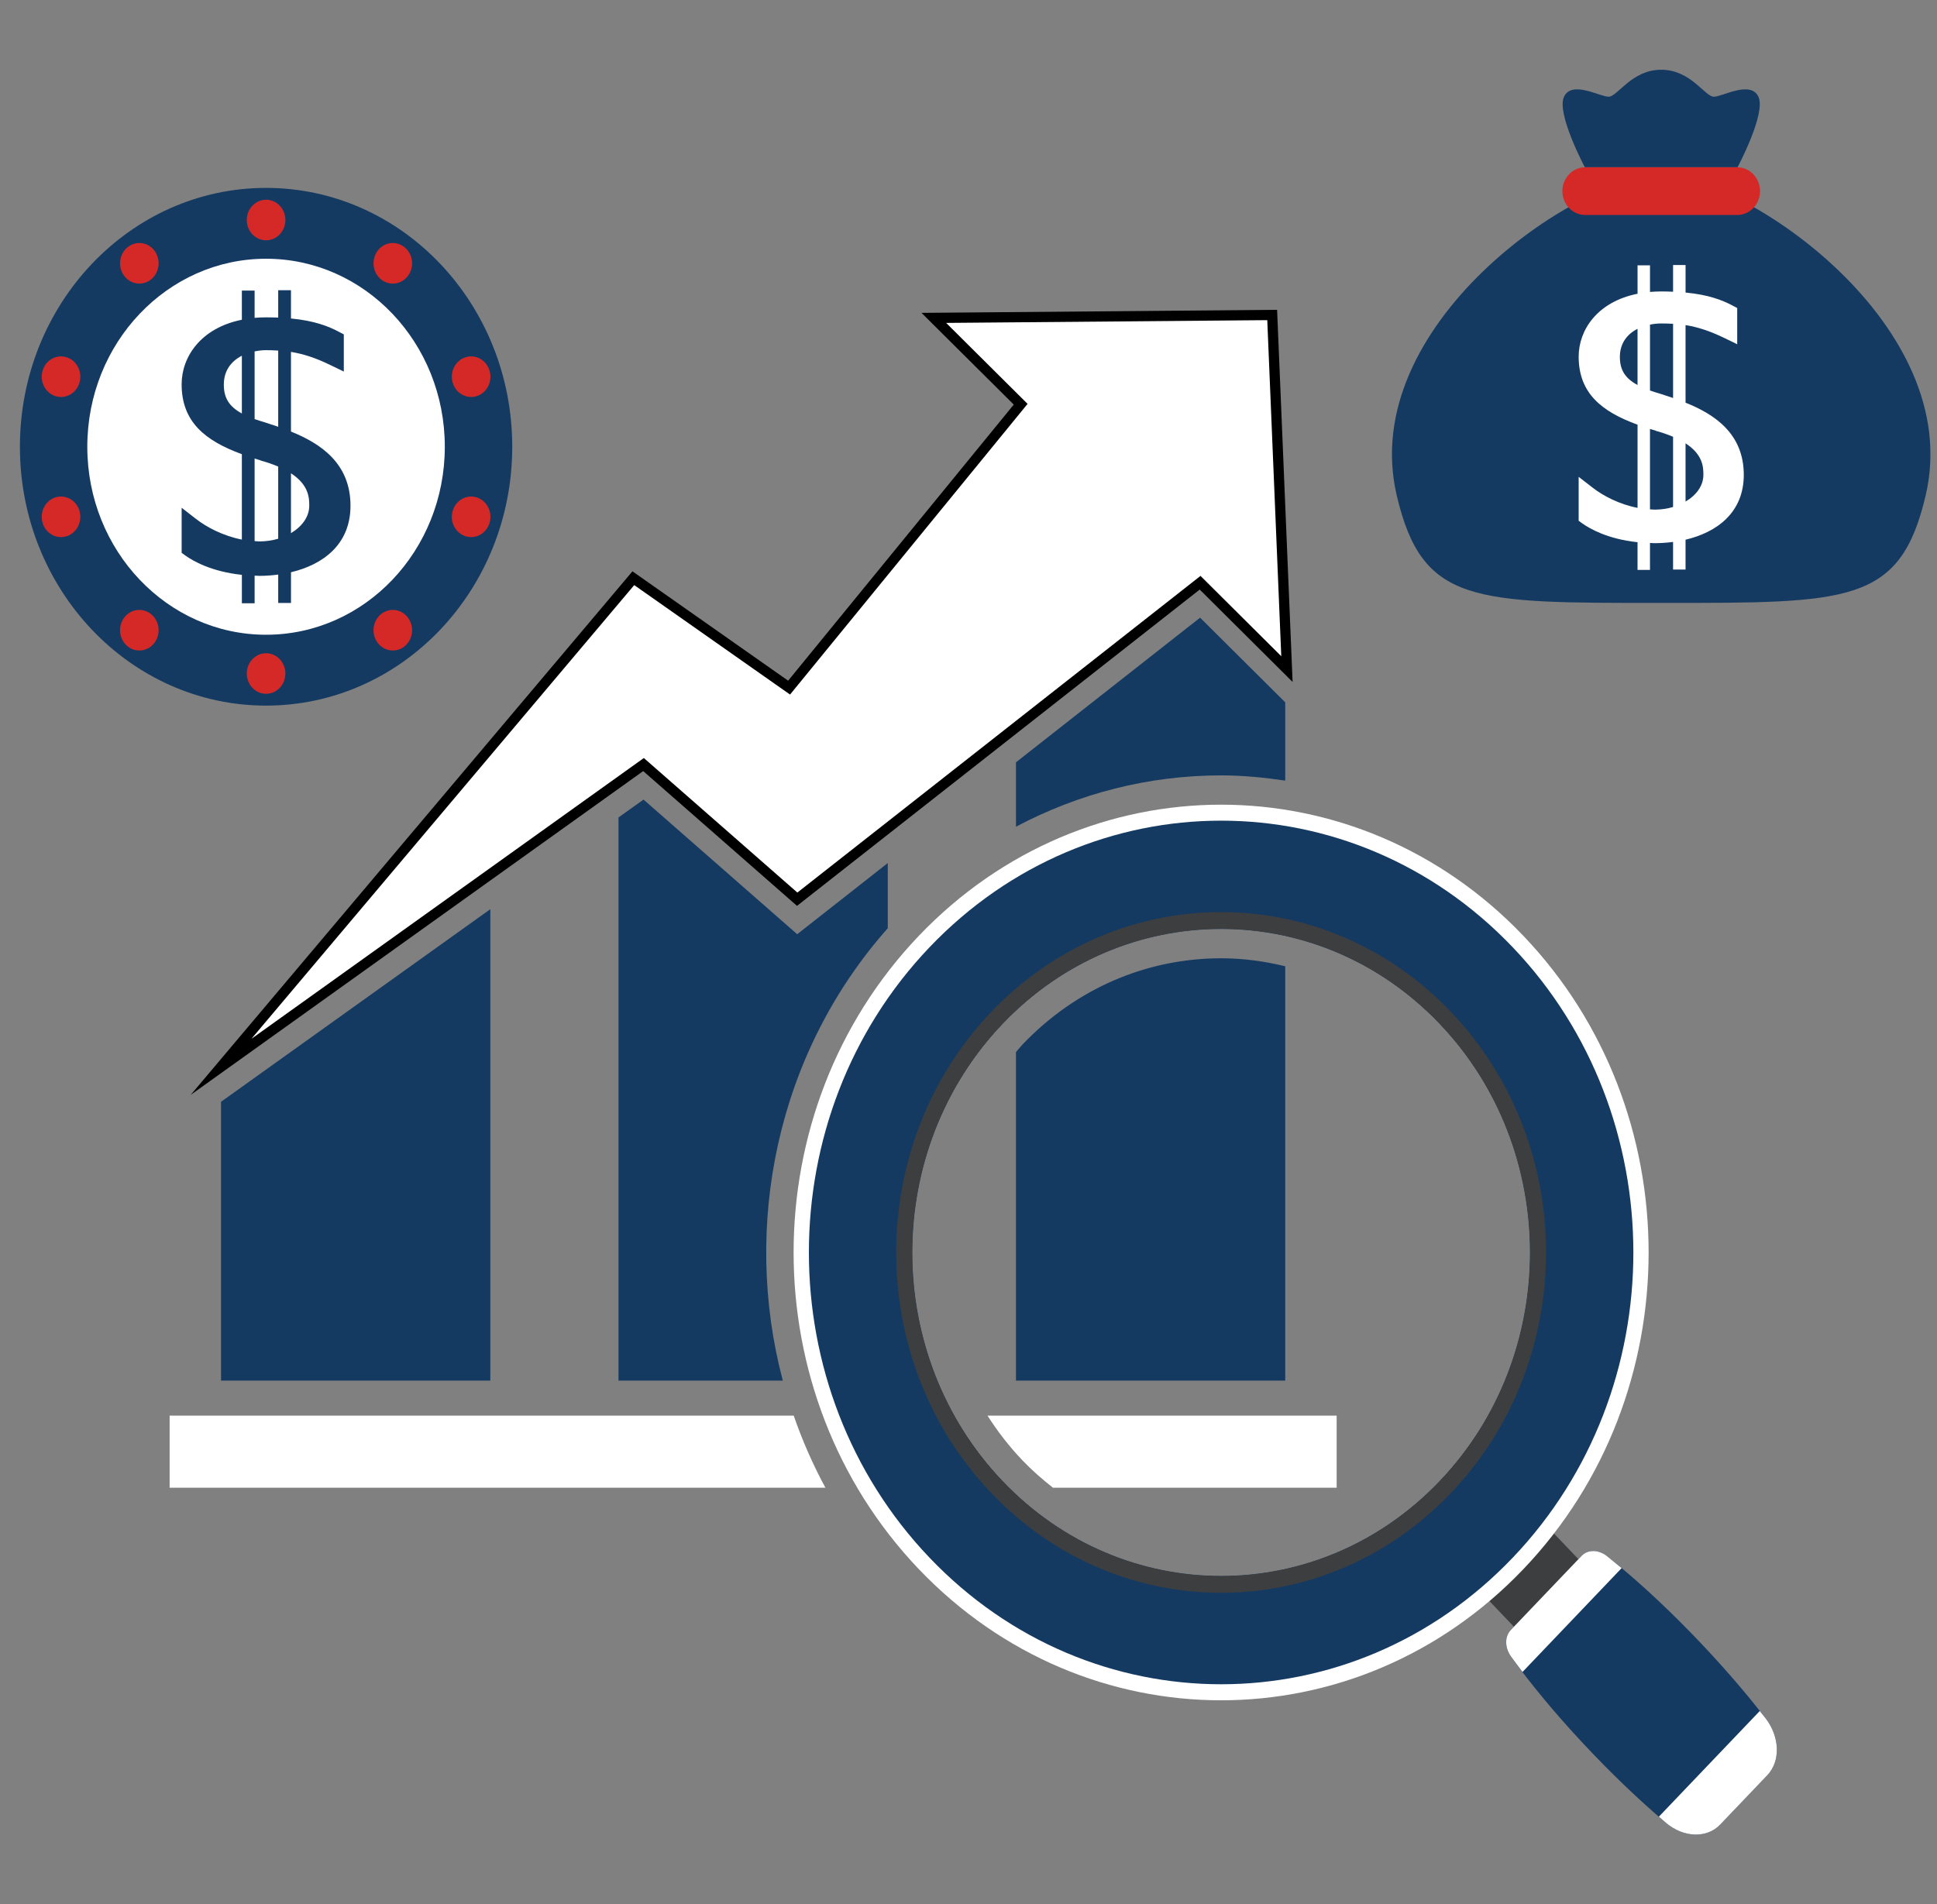
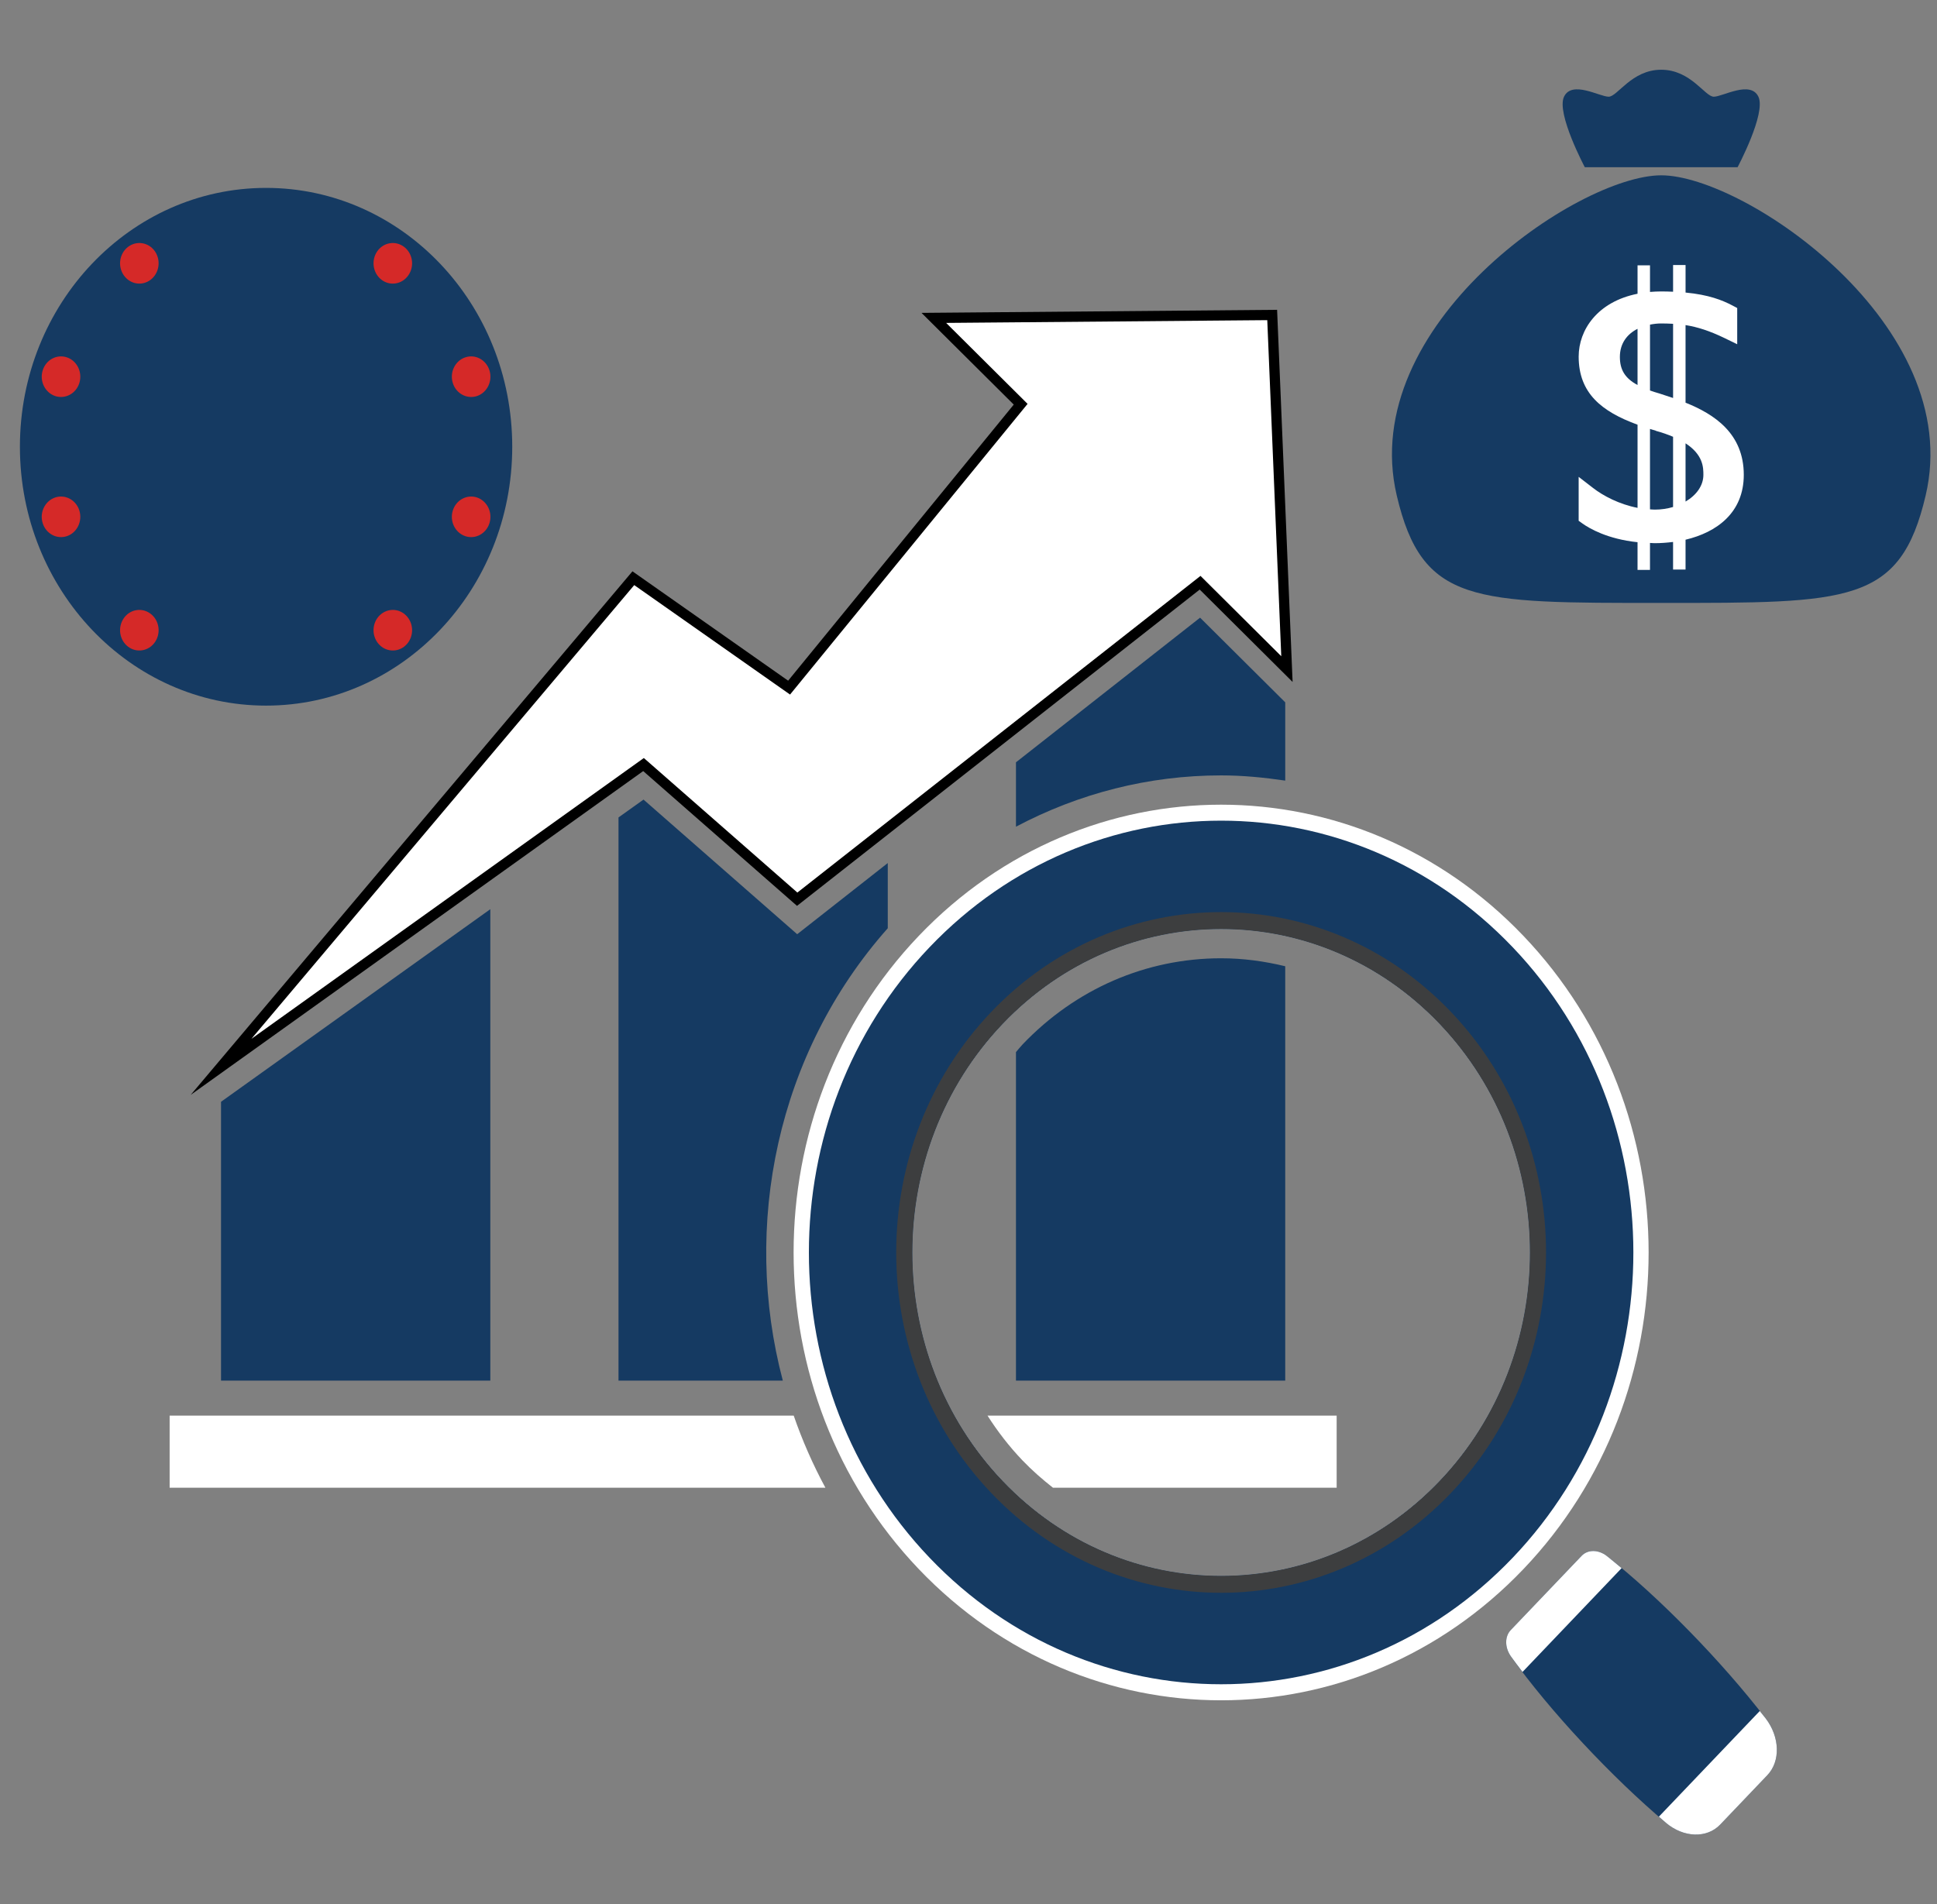
<svg xmlns="http://www.w3.org/2000/svg" version="1.1" id="Layer_1" x="0px" y="0px" width="141.732px" height="139.374px" viewBox="0 0 141.732 139.374" enable-background="new 0 0 141.732 139.374" xml:space="preserve">
  <rect x="0" y="0" width="141.732" height="139.374" fill="#808080" stroke="none" />
  <g>
    <path fill="#153A62" d="M121.553,12.831c-6.08,0-22.272,10.967-19.354,23.423c1.867,7.958,5.588,7.873,19.354,7.873   c13.763,0,17.488,0.086,19.351-7.873C143.822,23.797,127.634,12.831,121.553,12.831" />
    <path fill="#153A62" d="M128.664,7.078c-0.583-1.214-2.61,0-3.264,0c-0.649,0-1.68-1.974-3.847-1.974   c-2.168,0-3.199,1.974-3.848,1.974c-0.655,0-2.684-1.214-3.264,0c-0.579,1.215,1.522,5.162,1.522,5.162h11.176   C127.14,12.24,129.243,8.293,128.664,7.078" />
-     <path fill="#D52928" d="M127.115,12.243h-11.128c-0.919,0-1.666,0.782-1.666,1.746c0,0.963,0.747,1.746,1.666,1.746h11.128   c0.92,0,1.669-0.783,1.669-1.746C128.784,13.024,128.036,12.243,127.115,12.243" />
    <path fill="#FFFFFF" d="M127.594,34.753c0-3.024-2.149-4.436-4.261-5.282v-5.678c0.864,0.138,1.743,0.414,2.855,0.951l0.925,0.45   v-2.65l-0.36-0.191c-0.741-0.388-1.725-0.78-3.419-0.942v-2.014h-0.913v1.954c-0.271-0.011-0.552-0.021-0.858-0.021   c-0.289,0-0.564,0.015-0.831,0.036V19.42h-0.911v2.079c-2.945,0.588-4.308,2.655-4.308,4.6c0,2.678,1.677,4.023,4.308,4.984v6.086   c-1.333-0.26-2.51-0.873-3.268-1.465l-1.041-0.804v3.215l0.282,0.202c0.51,0.364,1.834,1.137,4.026,1.366v2.027h0.911v-1.973   c0.12,0.004,0.229,0.017,0.355,0.017c0.438,0,0.888-0.034,1.334-0.09v2.021h0.913V39.5   C125.601,38.965,127.594,37.535,127.594,34.753 M121.54,23.673c0.306,0,0.595,0.01,0.881,0.026v5.429   c-0.342-0.117-0.677-0.224-0.988-0.325c-0.255-0.072-0.486-0.146-0.701-0.223v-4.821C120.997,23.707,121.268,23.673,121.54,23.673    M118.528,26.122c0-1.004,0.542-1.676,1.292-2.056v4.113C118.899,27.683,118.528,27.06,118.528,26.122 M121.086,37.298   c-0.122,0-0.237-0.014-0.355-0.019v-5.886c0.142,0.043,0.282,0.088,0.426,0.129v0.009c0.488,0.134,0.903,0.283,1.263,0.436v5.139   C122.005,37.229,121.558,37.298,121.086,37.298 M123.333,36.708v-4.262c1.299,0.844,1.305,1.781,1.305,2.307   C124.639,35.543,124.125,36.244,123.333,36.708" />
    <path fill="#153A62" d="M37.481,32.697c0,10.463-8.063,18.946-18.013,18.946c-9.946,0-18.011-8.483-18.011-18.946   c0-10.461,8.065-18.945,18.011-18.945C29.418,13.752,37.481,22.236,37.481,32.697" />
-     <path fill="#FFFFFF" d="M32.547,32.697c0,7.601-5.854,13.759-13.079,13.759c-7.222,0-13.08-6.158-13.08-13.759   c0-7.599,5.858-13.76,13.08-13.76C26.694,18.937,32.547,25.098,32.547,32.697" />
-     <path fill="#D52928" d="M20.881,16.101c0,0.822-0.631,1.485-1.413,1.485c-0.778,0-1.41-0.663-1.41-1.485   c0-0.817,0.631-1.483,1.41-1.483C20.25,14.618,20.881,15.283,20.881,16.101" />
    <path fill="#D52928" d="M9.367,18.071c-0.63,0.48-0.77,1.409-0.313,2.071c0.457,0.666,1.34,0.813,1.971,0.331   c0.629-0.484,0.769-1.411,0.313-2.077C10.88,17.734,9.996,17.588,9.367,18.071" />
    <path fill="#D52928" d="M3.123,27.112c-0.242,0.778,0.166,1.616,0.906,1.871c0.743,0.25,1.537-0.175,1.778-0.952   c0.241-0.785-0.166-1.621-0.905-1.874C4.157,25.902,3.362,26.333,3.123,27.112" />
    <path fill="#D52928" d="M3.123,38.286c0.24,0.777,1.035,1.205,1.779,0.952c0.739-0.254,1.146-1.091,0.905-1.871   c-0.241-0.779-1.035-1.205-1.778-0.954C3.289,36.669,2.88,37.507,3.123,38.286" />
    <path fill="#D52928" d="M9.367,47.327c0.629,0.479,1.513,0.335,1.971-0.33c0.457-0.665,0.316-1.593-0.313-2.073   c-0.631-0.483-1.515-0.338-1.971,0.327C8.597,45.915,8.736,46.843,9.367,47.327" />
-     <path fill="#D52928" d="M19.468,50.778c0.78,0,1.413-0.663,1.413-1.485c0-0.819-0.632-1.483-1.413-1.483   c-0.778,0-1.41,0.664-1.41,1.483C18.059,50.115,18.69,50.778,19.468,50.778" />
    <path fill="#D52928" d="M29.571,47.327c0.631-0.483,0.771-1.412,0.313-2.076c-0.457-0.665-1.34-0.811-1.972-0.327   c-0.629,0.48-0.769,1.408-0.312,2.073C28.059,47.662,28.942,47.806,29.571,47.327" />
    <path fill="#D52928" d="M35.816,38.286c0.242-0.779-0.166-1.617-0.905-1.873c-0.744-0.251-1.538,0.175-1.779,0.954   c-0.243,0.78,0.166,1.617,0.906,1.871C34.779,39.491,35.576,39.063,35.816,38.286" />
    <path fill="#D52928" d="M35.816,27.112c-0.24-0.779-1.037-1.21-1.778-0.955c-0.74,0.252-1.149,1.089-0.906,1.874   c0.241,0.777,1.035,1.202,1.779,0.952C35.65,28.728,36.058,27.89,35.816,27.112" />
    <path fill="#D52928" d="M29.571,18.071c-0.629-0.483-1.513-0.337-1.971,0.325c-0.457,0.666-0.317,1.593,0.312,2.077   c0.631,0.483,1.515,0.335,1.972-0.331C30.342,19.48,30.202,18.552,29.571,18.071" />
    <path fill="#153A62" d="M25.646,37.013c0-3.112-2.196-4.557-4.355-5.428v-5.829c0.883,0.141,1.783,0.423,2.92,0.979l0.946,0.458   v-2.721l-0.368-0.192c-0.759-0.401-1.765-0.804-3.498-0.971v-2.067h-0.935v2.002c-0.277-0.008-0.564-0.018-0.875-0.018   c-0.297,0-0.578,0.013-0.851,0.036v-1.995h-0.933v2.135c-3.01,0.601-4.407,2.724-4.407,4.721c0,2.753,1.715,4.131,4.407,5.119   v6.249c-1.359-0.268-2.566-0.898-3.341-1.502l-1.065-0.826v3.299l0.292,0.208c0.521,0.376,1.874,1.165,4.115,1.403v2.079h0.933   v-2.021c0.123,0,0.234,0.015,0.363,0.015c0.448,0,0.906-0.033,1.363-0.095v2.078h0.935v-2.247   C23.61,41.332,25.646,39.869,25.646,37.013 M19.455,25.628c0.313,0,0.61,0.011,0.901,0.03v5.576   c-0.35-0.119-0.691-0.229-1.01-0.334c-0.259-0.077-0.496-0.148-0.716-0.227V25.72C18.901,25.665,19.178,25.628,19.455,25.628    M16.377,28.151c0-1.037,0.552-1.723,1.32-2.115v4.226C16.758,29.749,16.377,29.114,16.377,28.151 M18.993,39.625   c-0.124,0-0.243-0.015-0.363-0.024v-6.041c0.145,0.045,0.287,0.09,0.435,0.133v0.01c0.5,0.137,0.922,0.287,1.291,0.445v5.281   C19.936,39.551,19.476,39.625,18.993,39.625 M21.291,39.018v-4.379c1.329,0.867,1.337,1.833,1.337,2.374   C22.628,37.822,22.099,38.539,21.291,39.018" />
-     <polygon fill="#3D3E3F" points="110.776,119.06 108.335,116.5 113.054,111.555 115.497,114.113  " />
    <path fill="#FFFFFF" d="M111.469,68.494c-12.217-12.801-32.021-12.801-44.239,0c-12.215,12.795-12.215,33.546,0,46.347   c12.218,12.802,32.021,12.802,44.239,0C123.686,102.04,123.684,81.289,111.469,68.494 M73.375,108.405   c-8.823-9.244-8.823-24.231,0-33.478c8.824-9.244,23.128-9.244,31.952,0c8.825,9.246,8.825,24.233,0,33.478   C96.503,117.649,82.199,117.649,73.375,108.405" />
    <path fill="#153A62" d="M110.68,69.32c-11.779-12.343-30.88-12.343-42.658,0c-11.78,12.342-11.78,32.352,0,44.693   c11.778,12.341,30.879,12.341,42.658,0C122.46,101.671,122.46,81.662,110.68,69.32 M73.375,108.405   c-8.823-9.244-8.823-24.231,0-33.478c8.824-9.244,23.128-9.244,31.952,0c8.825,9.246,8.825,24.233,0,33.478   C96.503,117.649,82.199,117.649,73.375,108.405" />
    <path fill="#3D3E3F" d="M106.16,74.051c-9.283-9.728-24.338-9.728-33.62,0c-9.285,9.729-9.285,25.5,0,35.227   c9.282,9.729,24.337,9.729,33.62,0C115.447,99.551,115.447,83.781,106.16,74.051 M73.375,108.405   c-8.823-9.244-8.823-24.231,0-33.478c8.824-9.244,23.128-9.244,31.952,0c8.825,9.246,8.825,24.233,0,33.478   C96.503,117.649,82.199,117.649,73.375,108.405" />
    <path fill="#153A62" d="M125.866,133.54c-0.976,1.019-2.67,0.966-3.967-0.13c-3.958-3.334-8.499-8.188-11.341-12.171   c-0.459-0.647-0.467-1.462-0.016-1.936c1.729-1.81,3.458-3.621,5.188-5.435c0.451-0.473,1.229-0.466,1.843,0.018   c3.802,2.978,8.438,7.738,11.62,11.882c1.042,1.355,1.098,3.136,0.123,4.154C128.166,131.129,127.018,132.334,125.866,133.54" />
    <path fill="#FFFFFF" d="M117.574,113.883c-0.616-0.48-1.392-0.487-1.843-0.015c-1.731,1.813-3.459,3.625-5.189,5.435   c-0.451,0.474-0.442,1.288,0.018,1.933c0.264,0.368,0.554,0.751,0.844,1.132l7.251-7.599   C118.291,114.468,117.925,114.162,117.574,113.883" />
    <path fill="#FFFFFF" d="M125.866,133.54c1.151-1.205,2.299-2.41,3.45-3.617c0.975-1.019,0.92-2.799-0.123-4.157   c-0.136-0.176-0.289-0.357-0.429-0.541l-7.383,7.735c0.173,0.148,0.348,0.307,0.518,0.45   C123.196,134.505,124.891,134.558,125.866,133.54" />
    <polygon fill="#FFFFFF" points="58.331,65.812 87.813,42.649 94.166,48.969 93.087,23.053 68.329,23.266 74.683,29.585    57.739,50.326 46.342,42.318 16.175,78.081 47.087,55.956  " />
    <polygon fill="none" stroke="#000000" stroke-width="0.75" stroke-miterlimit="10" points="58.331,65.812 87.813,42.649    94.166,48.969 93.087,23.053 68.329,23.266 74.683,29.585 57.739,50.326 46.342,42.318 16.175,78.081 47.087,55.956  " />
    <polygon fill="#153A62" points="35.877,66.542 16.173,80.638 16.173,101.045 35.877,101.045  " />
    <path fill="#153A62" d="M64.959,67.936v-4.771l-6.628,5.209l-11.244-9.854l-1.831,1.307v41.22H57.28   C54.275,89.699,56.844,77.084,64.959,67.936" />
    <path fill="#153A62" d="M94.042,57.132v-5.728l-6.231-6.198L74.339,55.792v4.713c4.603-2.437,9.704-3.755,15.012-3.755   C90.938,56.75,92.496,56.905,94.042,57.132" />
    <path fill="#153A62" d="M74.819,76.444c-0.169,0.177-0.315,0.37-0.48,0.557v24.045h19.702V70.719   c-1.521-0.37-3.087-0.584-4.689-0.584C83.861,70.135,78.7,72.373,74.819,76.444" />
    <path fill="#FFFFFF" d="M97.804,103.607H72.257c0.736,1.157,1.588,2.261,2.562,3.281c0.701,0.732,1.452,1.385,2.228,1.997h20.757   V103.607z" />
    <path fill="#FFFFFF" d="M12.412,103.607v5.278h47.984c-0.922-1.705-1.693-3.468-2.32-5.278H12.412z" />
  </g>
</svg>